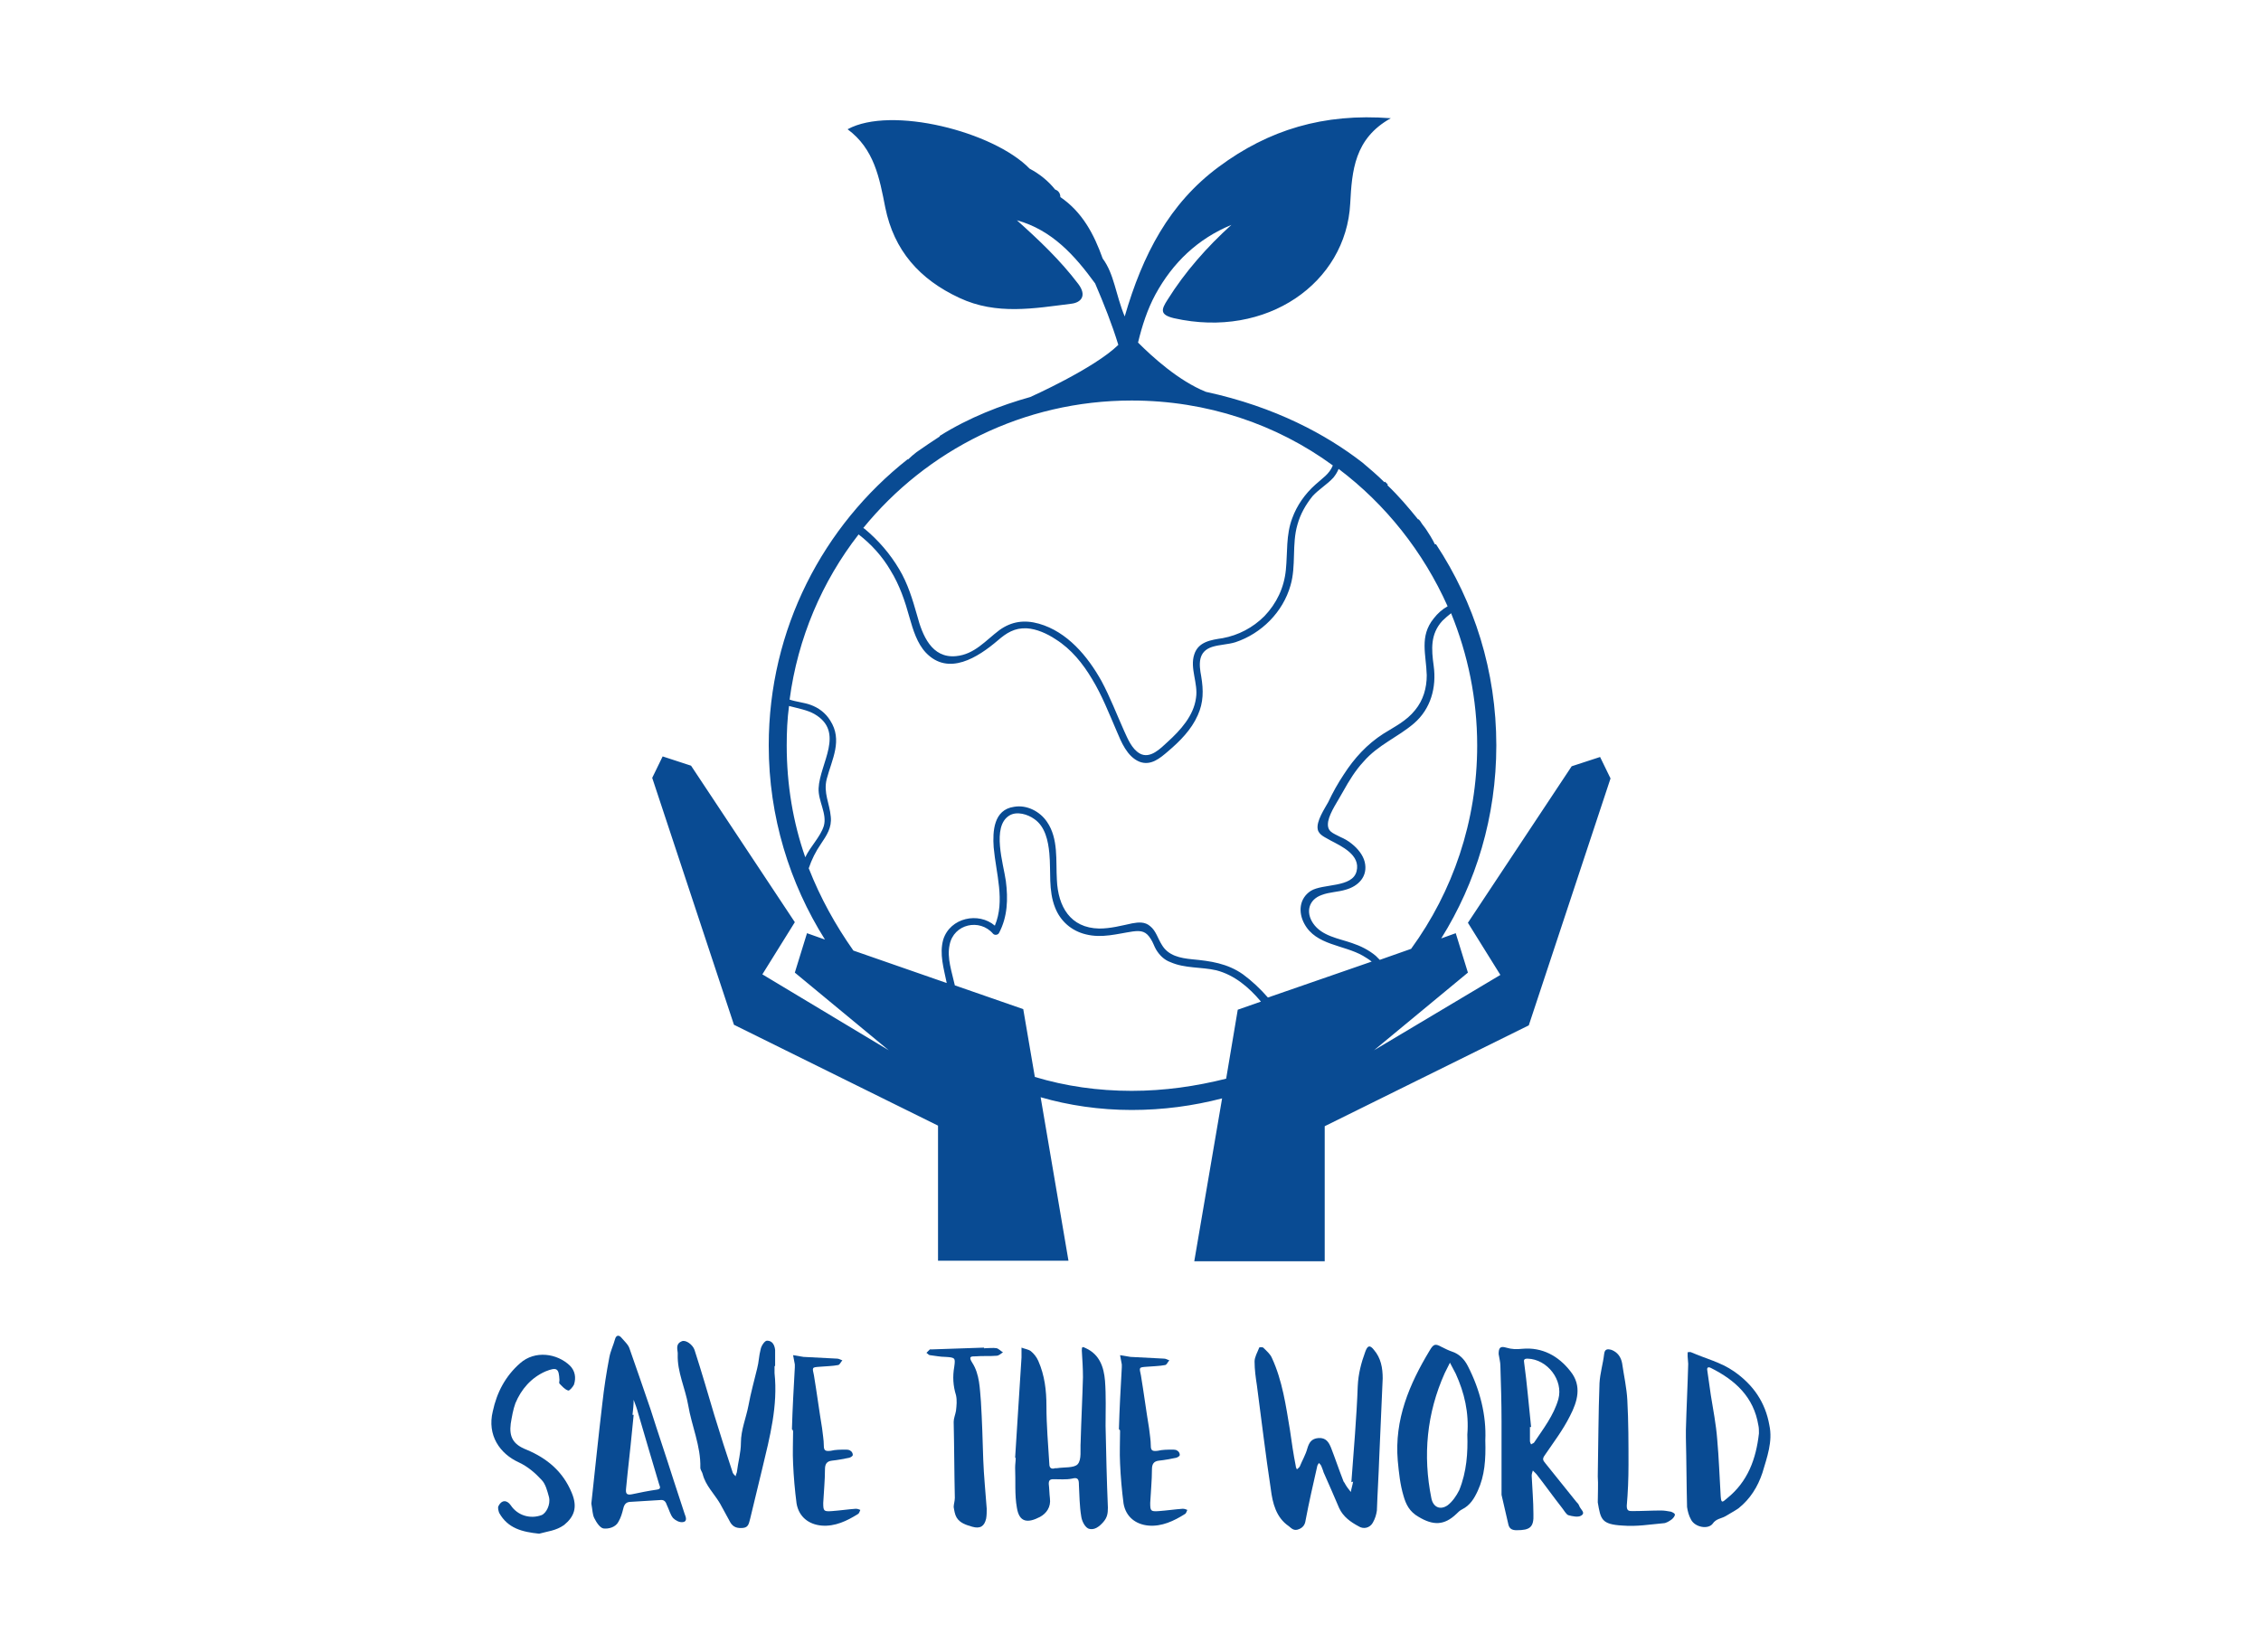
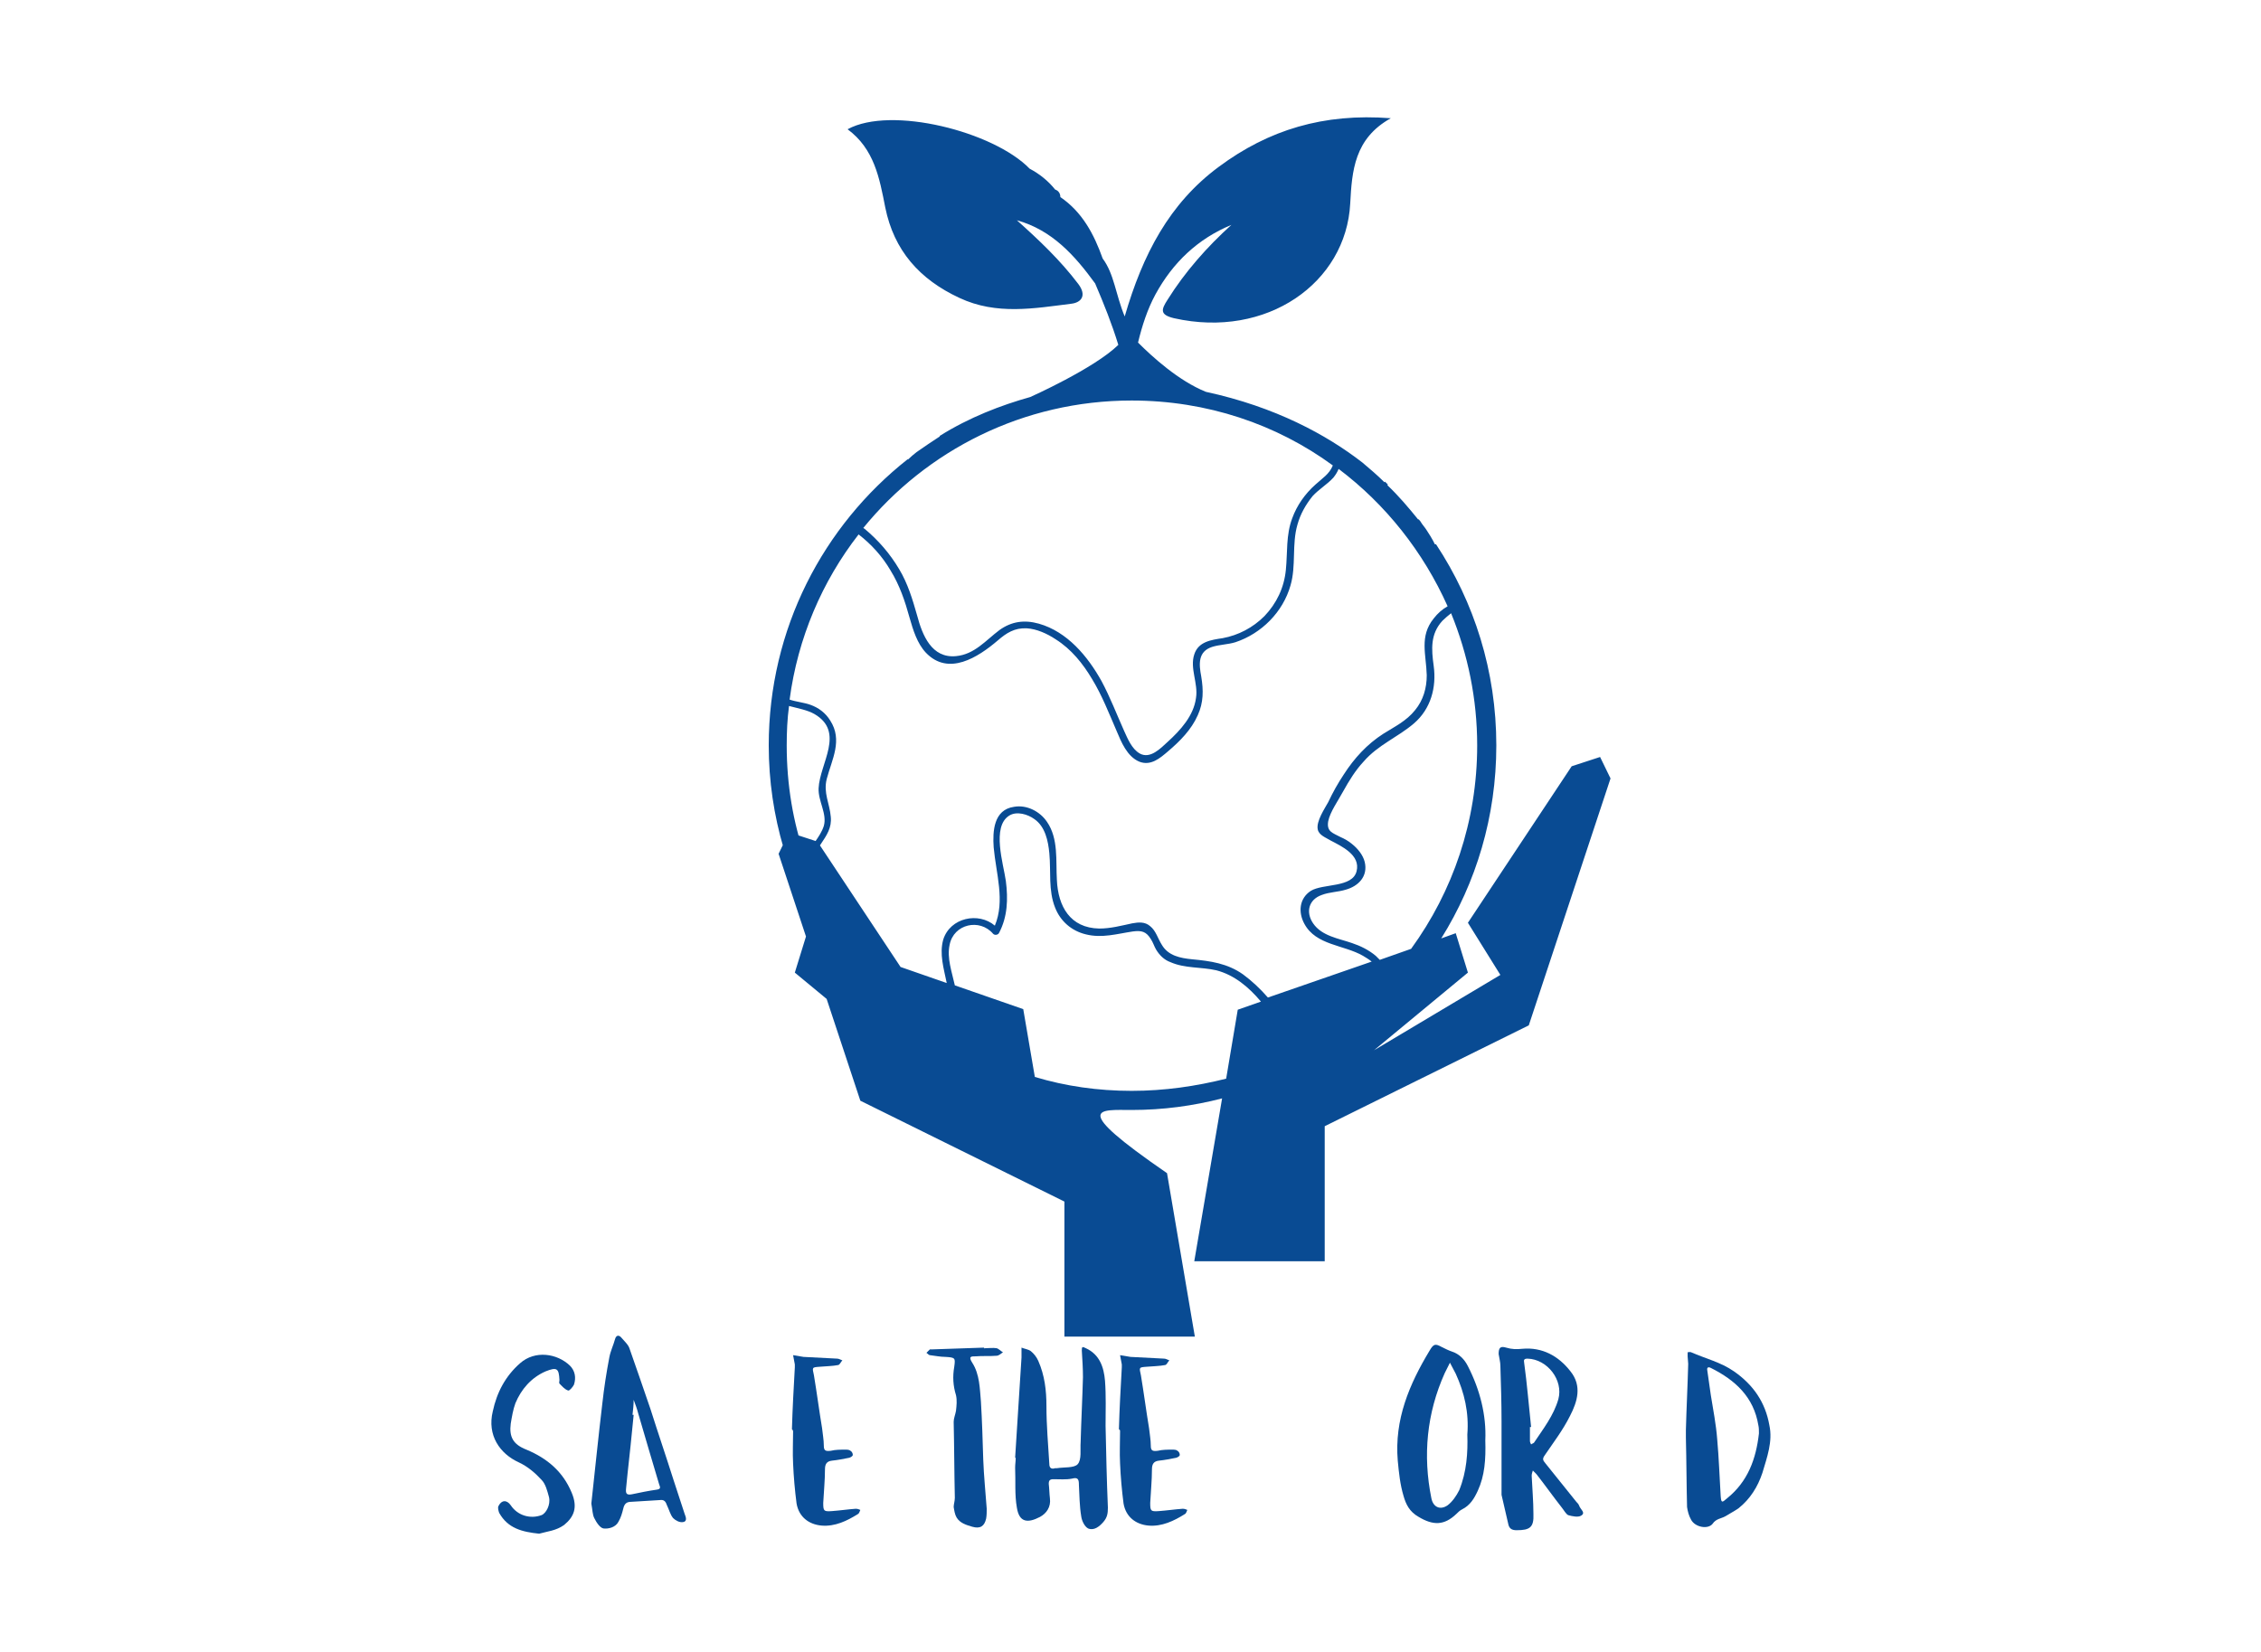
<svg xmlns="http://www.w3.org/2000/svg" version="1.1" id="Livello_1" x="0px" y="0px" viewBox="0 0 390 285" style="enable-background:new 0 0 390 285;" xml:space="preserve">
  <style type="text/css">
	.st0{fill:#094B93;}
	.st1{fill:#F8B01A;}
</style>
  <g>
    <g>
-       <path class="st0" d="M195.2,191.5c5.4,0,10.6-0.7,15.6-2l-4.8,28.1h22.5v-23.3l35.2-17.4l14.1-42.6l-1.8-3.7l-4.9,1.6l-17.9,27    l5.6,9L237,181.2l16.2-13.4l-2.1-6.8l-2.5,0.9c6-9.6,9.5-21,9.5-33.3c0-12.8-3.8-24.7-10.4-34.7h-0.2c0,0-0.4-0.9-1.4-2.4    c-0.3-0.5-0.7-0.9-1-1.4l0,0c-0.1-0.2-0.3-0.4-0.4-0.5l-0.1,0c-1.7-2.1-3.4-4.1-5.3-5.9l0.1-0.1c-0.2-0.2-0.3-0.3-0.5-0.5    l-0.1,0.1c-1.2-1.2-2.5-2.3-3.8-3.4c-6.2-4.8-15-9.6-27-12.2c-4.7-1.9-9.2-6-11.7-8.5c0.7-2.9,1.6-5.7,3-8.3    c3-5.5,7.3-9.6,13.1-12c-4.2,3.8-8,8.1-11,12.9c-1.1,1.7-1.4,2.6,1.1,3.2c16,3.6,29.7-6.1,30.4-19.8c0.3-5.6,0.7-11.2,7-14.7    c-11.6-0.9-21.1,2-29.7,8.4c-8.5,6.3-13.1,15.1-16.2,25.8c-1.6-3.9-1.8-7.3-3.8-10l0,0c-1.5-4.2-3.5-8-7.3-10.6    c0-0.6-0.3-1.1-0.9-1.3l0,0c-1.2-1.5-2.7-2.7-4.4-3.6c-6.2-6.4-23.9-10.9-31.4-6.8c4.6,3.4,5.5,8.4,6.5,13.5    c1.5,7.4,5.9,12.4,12.8,15.6c6.4,3,12.9,1.8,19.3,1c1.7-0.2,2.7-1.4,1.2-3.4c-3.1-4.1-6.8-7.6-10.6-11c6.1,1.7,10,6.1,13.5,10.9    c1.5,3.5,2.9,7,4,10.6c-4.2,4.1-15.2,9-15.2,9v0c-5,1.4-10.5,3.5-15.6,6.7c0,0,0,0.1,0,0.1c-1.4,0.9-2.7,1.8-4,2.7    c-0.5,0.4-1,0.8-1.5,1.3l0-0.1c-14.6,11.5-24,29.3-24,49.4c0,12.3,3.6,23.8,9.7,33.5l-3.1-1.1l-2.1,6.8l16.2,13.4l-21.8-13.1    l5.6-9l-17.9-27l-4.9-1.6l-1.8,3.7l14.1,42.6l35.2,17.4v23.3h22.5l-4.8-28.2C184.3,190.7,189.7,191.5,195.2,191.5z M195.2,188.2    c-5.8,0-11.4-0.8-16.7-2.4l-2-11.7l-11.8-4.1c-0.5-2.3-1.4-4.7-0.9-7c0.7-3.6,5.2-4.6,7.5-1.9c0.3,0.3,0.8,0.2,1-0.1    c1.5-2.8,1.6-5.9,1.2-9c-0.4-2.9-2.5-9.4,0.6-11.3c1.3-0.8,3.2-0.2,4.3,0.6c1.9,1.3,2.4,3.8,2.6,5.9c0.3,3.2-0.2,6.4,1,9.4    c0.9,2.3,2.8,4,5.3,4.6c2.8,0.7,5.4-0.1,8.1-0.5c1.5-0.2,2.3,0,3.1,1.3c0.4,0.6,0.6,1.3,0.9,1.8c0.6,1,1.4,1.8,2.5,2.2    c2.5,1.1,5.3,0.8,7.9,1.4c3.1,0.8,5.6,2.9,7.7,5.4l-4,1.4l-2,11.9C206.3,187.4,200.9,188.2,195.2,188.2z M254.8,128.6    c0,13.1-4.2,25.2-11.4,35.1l-5.4,1.9c-0.2-0.2-0.5-0.5-0.7-0.7c-1.2-1-2.6-1.7-4.1-2.2c-2.3-0.8-5.2-1.2-6.7-3.4    c-1.3-1.9-0.8-4.1,1.5-4.9c1.3-0.5,2.8-0.5,4.1-0.9c2.2-0.6,3.9-2.3,3.3-4.8c-0.3-1.2-1.2-2.3-2.2-3.1c-0.6-0.5-1.3-0.9-2-1.2    c-1.3-0.7-2.4-0.9-2.1-2.7c0.3-1.6,1.8-3.7,2.6-5.2c1-1.8,2.1-3.6,3.5-5.1c2.5-2.9,5.9-4.2,8.7-6.6c2.9-2.5,3.9-6.2,3.4-9.9    c-0.4-2.9-0.6-5.5,1.5-7.8c0.5-0.5,1-0.9,1.5-1.3C253.2,112.9,254.8,120.6,254.8,128.6z M195.2,69.1c13,0,25,4.1,34.7,11.2    c-0.6,1.5-1.8,2.2-3,3.3c-1.8,1.6-3.2,3.6-4,5.8c-1.1,2.9-0.8,5.9-1.1,8.9c-0.3,3.1-1.6,5.8-3.7,8c-2,2-4.5,3.3-7.2,3.8    c-2,0.3-4.2,0.6-4.9,2.8c-0.8,2.4,0.7,5,0.3,7.5c-0.4,3.1-2.7,5.6-4.9,7.6c-1.2,1.1-3,3-4.8,2c-1.4-0.8-2.1-2.6-2.7-3.9    c-1.3-2.9-2.4-5.8-3.9-8.6c-2.4-4.3-5.9-8.5-10.8-9.9c-2.5-0.7-4.7-0.4-6.8,1.1c-2.4,1.8-4.3,4.2-7.5,4.5c-4.2,0.4-5.8-3.6-6.7-7    c-0.8-2.8-1.6-5.5-3.1-8c-1.6-2.7-3.6-5-6-7c-0.1,0-0.1-0.1-0.2-0.1C159.8,77.7,176.5,69.1,195.2,69.1z M135.7,128.6    c0-2.3,0.1-4.6,0.4-6.8c1.5,0.4,3.2,0.7,4.4,1.4c5.3,3.1,0.9,8.5,0.7,12.8c-0.1,2.2,1.5,4.4,0.9,6.5c-0.6,1.9-2.3,3.5-3.2,5.4    C136.8,141.9,135.7,135.4,135.7,128.6z M139.5,149.8c0.5-1.5,1.2-2.9,2.1-4.2c1-1.5,1.9-2.8,1.7-4.7c-0.2-2.3-1.3-4.1-0.7-6.5    c0.9-3.4,2.8-6.7,0.6-10.1c-0.8-1.3-2-2.2-3.4-2.7c-1.1-0.4-2.4-0.5-3.6-0.9c1.4-10.6,5.6-20.4,11.9-28.5c2.2,1.7,4.1,3.8,5.5,6.2    c1.6,2.6,2.5,5.3,3.3,8.2c0.6,2.1,1.3,4.4,2.8,6c3.9,4.1,9,0.8,12.4-2.1c1.5-1.3,2.9-2.2,5-2.1c1.7,0.1,3.5,0.9,5,1.9    c2.7,1.7,4.7,4.2,6.3,6.9c1.7,2.8,2.9,5.9,4.2,8.9c0.8,1.9,1.8,4.4,3.9,5.3c2,0.8,3.6-0.6,5-1.8c2-1.7,4-3.7,5.1-6.2    c1-2.2,1-4.3,0.6-6.7c-0.4-2.1-0.6-4.3,1.9-5.1c1.3-0.4,2.7-0.4,4-0.8c4.5-1.5,8.2-5.2,9.5-9.8c1-3.4,0.2-7.1,1.2-10.5    c0.5-1.8,1.4-3.4,2.6-4.9c1.1-1.2,2.5-2,3.6-3.2c0.4-0.5,0.7-1,0.9-1.5c8.1,6.1,14.6,14.3,18.8,23.7c-0.9,0.5-1.7,1.2-2.4,2.1    c-2.5,3.1-1.3,6.2-1.2,9.8c0,2.2-0.6,4.3-2,6c-1.5,1.9-3.6,2.9-5.5,4.1c-2.8,1.8-5,4.2-6.8,7c-1,1.5-1.9,3.1-2.7,4.8    c-0.6,1.1-2.1,3.3-1.8,4.7c0.2,1,1.4,1.4,2.2,1.9c1.9,1,5.2,2.5,4.5,5.3c-0.7,2.9-5.8,2.1-7.9,3.4c-2,1.3-2.2,3.7-1.1,5.7    c2,3.7,6.8,3.6,10.1,5.5c0.5,0.3,1,0.6,1.5,1l-17.9,6.2c-1.3-1.5-2.8-2.9-4.3-4c-2.7-1.9-5.6-2.3-8.8-2.6c-2-0.2-4.1-0.6-5.2-2.5    c-0.7-1.1-1-2.4-2-3.2c-0.9-0.8-2-0.7-3.1-0.5c-1.9,0.4-3.7,0.9-5.7,0.9c-5-0.1-7.1-3.8-7.3-8.4c-0.2-3.3,0.3-7.1-1.7-10    c-1.2-1.8-3.5-3-5.7-2.6c-3.5,0.5-3.7,4.2-3.5,7c0.4,4.5,2,9.2,0.2,13.5c-2.8-2.4-7.7-1.4-8.9,2.4c-0.7,2.5,0.1,5,0.6,7.5    l-16.1-5.6C144.1,159.6,141.5,154.9,139.5,149.8z" />
+       <path class="st0" d="M195.2,191.5c5.4,0,10.6-0.7,15.6-2l-4.8,28.1h22.5v-23.3l35.2-17.4l14.1-42.6l-1.8-3.7l-4.9,1.6l-17.9,27    l5.6,9L237,181.2l16.2-13.4l-2.1-6.8l-2.5,0.9c6-9.6,9.5-21,9.5-33.3c0-12.8-3.8-24.7-10.4-34.7h-0.2c0,0-0.4-0.9-1.4-2.4    c-0.3-0.5-0.7-0.9-1-1.4l0,0c-0.1-0.2-0.3-0.4-0.4-0.5l-0.1,0c-1.7-2.1-3.4-4.1-5.3-5.9l0.1-0.1c-0.2-0.2-0.3-0.3-0.5-0.5    l-0.1,0.1c-1.2-1.2-2.5-2.3-3.8-3.4c-6.2-4.8-15-9.6-27-12.2c-4.7-1.9-9.2-6-11.7-8.5c0.7-2.9,1.6-5.7,3-8.3    c3-5.5,7.3-9.6,13.1-12c-4.2,3.8-8,8.1-11,12.9c-1.1,1.7-1.4,2.6,1.1,3.2c16,3.6,29.7-6.1,30.4-19.8c0.3-5.6,0.7-11.2,7-14.7    c-11.6-0.9-21.1,2-29.7,8.4c-8.5,6.3-13.1,15.1-16.2,25.8c-1.6-3.9-1.8-7.3-3.8-10l0,0c-1.5-4.2-3.5-8-7.3-10.6    c0-0.6-0.3-1.1-0.9-1.3l0,0c-1.2-1.5-2.7-2.7-4.4-3.6c-6.2-6.4-23.9-10.9-31.4-6.8c4.6,3.4,5.5,8.4,6.5,13.5    c1.5,7.4,5.9,12.4,12.8,15.6c6.4,3,12.9,1.8,19.3,1c1.7-0.2,2.7-1.4,1.2-3.4c-3.1-4.1-6.8-7.6-10.6-11c6.1,1.7,10,6.1,13.5,10.9    c1.5,3.5,2.9,7,4,10.6c-4.2,4.1-15.2,9-15.2,9v0c-5,1.4-10.5,3.5-15.6,6.7c0,0,0,0.1,0,0.1c-1.4,0.9-2.7,1.8-4,2.7    c-0.5,0.4-1,0.8-1.5,1.3l0-0.1c-14.6,11.5-24,29.3-24,49.4c0,12.3,3.6,23.8,9.7,33.5l-3.1-1.1l-2.1,6.8l16.2,13.4l5.6-9l-17.9-27l-4.9-1.6l-1.8,3.7l14.1,42.6l35.2,17.4v23.3h22.5l-4.8-28.2C184.3,190.7,189.7,191.5,195.2,191.5z M195.2,188.2    c-5.8,0-11.4-0.8-16.7-2.4l-2-11.7l-11.8-4.1c-0.5-2.3-1.4-4.7-0.9-7c0.7-3.6,5.2-4.6,7.5-1.9c0.3,0.3,0.8,0.2,1-0.1    c1.5-2.8,1.6-5.9,1.2-9c-0.4-2.9-2.5-9.4,0.6-11.3c1.3-0.8,3.2-0.2,4.3,0.6c1.9,1.3,2.4,3.8,2.6,5.9c0.3,3.2-0.2,6.4,1,9.4    c0.9,2.3,2.8,4,5.3,4.6c2.8,0.7,5.4-0.1,8.1-0.5c1.5-0.2,2.3,0,3.1,1.3c0.4,0.6,0.6,1.3,0.9,1.8c0.6,1,1.4,1.8,2.5,2.2    c2.5,1.1,5.3,0.8,7.9,1.4c3.1,0.8,5.6,2.9,7.7,5.4l-4,1.4l-2,11.9C206.3,187.4,200.9,188.2,195.2,188.2z M254.8,128.6    c0,13.1-4.2,25.2-11.4,35.1l-5.4,1.9c-0.2-0.2-0.5-0.5-0.7-0.7c-1.2-1-2.6-1.7-4.1-2.2c-2.3-0.8-5.2-1.2-6.7-3.4    c-1.3-1.9-0.8-4.1,1.5-4.9c1.3-0.5,2.8-0.5,4.1-0.9c2.2-0.6,3.9-2.3,3.3-4.8c-0.3-1.2-1.2-2.3-2.2-3.1c-0.6-0.5-1.3-0.9-2-1.2    c-1.3-0.7-2.4-0.9-2.1-2.7c0.3-1.6,1.8-3.7,2.6-5.2c1-1.8,2.1-3.6,3.5-5.1c2.5-2.9,5.9-4.2,8.7-6.6c2.9-2.5,3.9-6.2,3.4-9.9    c-0.4-2.9-0.6-5.5,1.5-7.8c0.5-0.5,1-0.9,1.5-1.3C253.2,112.9,254.8,120.6,254.8,128.6z M195.2,69.1c13,0,25,4.1,34.7,11.2    c-0.6,1.5-1.8,2.2-3,3.3c-1.8,1.6-3.2,3.6-4,5.8c-1.1,2.9-0.8,5.9-1.1,8.9c-0.3,3.1-1.6,5.8-3.7,8c-2,2-4.5,3.3-7.2,3.8    c-2,0.3-4.2,0.6-4.9,2.8c-0.8,2.4,0.7,5,0.3,7.5c-0.4,3.1-2.7,5.6-4.9,7.6c-1.2,1.1-3,3-4.8,2c-1.4-0.8-2.1-2.6-2.7-3.9    c-1.3-2.9-2.4-5.8-3.9-8.6c-2.4-4.3-5.9-8.5-10.8-9.9c-2.5-0.7-4.7-0.4-6.8,1.1c-2.4,1.8-4.3,4.2-7.5,4.5c-4.2,0.4-5.8-3.6-6.7-7    c-0.8-2.8-1.6-5.5-3.1-8c-1.6-2.7-3.6-5-6-7c-0.1,0-0.1-0.1-0.2-0.1C159.8,77.7,176.5,69.1,195.2,69.1z M135.7,128.6    c0-2.3,0.1-4.6,0.4-6.8c1.5,0.4,3.2,0.7,4.4,1.4c5.3,3.1,0.9,8.5,0.7,12.8c-0.1,2.2,1.5,4.4,0.9,6.5c-0.6,1.9-2.3,3.5-3.2,5.4    C136.8,141.9,135.7,135.4,135.7,128.6z M139.5,149.8c0.5-1.5,1.2-2.9,2.1-4.2c1-1.5,1.9-2.8,1.7-4.7c-0.2-2.3-1.3-4.1-0.7-6.5    c0.9-3.4,2.8-6.7,0.6-10.1c-0.8-1.3-2-2.2-3.4-2.7c-1.1-0.4-2.4-0.5-3.6-0.9c1.4-10.6,5.6-20.4,11.9-28.5c2.2,1.7,4.1,3.8,5.5,6.2    c1.6,2.6,2.5,5.3,3.3,8.2c0.6,2.1,1.3,4.4,2.8,6c3.9,4.1,9,0.8,12.4-2.1c1.5-1.3,2.9-2.2,5-2.1c1.7,0.1,3.5,0.9,5,1.9    c2.7,1.7,4.7,4.2,6.3,6.9c1.7,2.8,2.9,5.9,4.2,8.9c0.8,1.9,1.8,4.4,3.9,5.3c2,0.8,3.6-0.6,5-1.8c2-1.7,4-3.7,5.1-6.2    c1-2.2,1-4.3,0.6-6.7c-0.4-2.1-0.6-4.3,1.9-5.1c1.3-0.4,2.7-0.4,4-0.8c4.5-1.5,8.2-5.2,9.5-9.8c1-3.4,0.2-7.1,1.2-10.5    c0.5-1.8,1.4-3.4,2.6-4.9c1.1-1.2,2.5-2,3.6-3.2c0.4-0.5,0.7-1,0.9-1.5c8.1,6.1,14.6,14.3,18.8,23.7c-0.9,0.5-1.7,1.2-2.4,2.1    c-2.5,3.1-1.3,6.2-1.2,9.8c0,2.2-0.6,4.3-2,6c-1.5,1.9-3.6,2.9-5.5,4.1c-2.8,1.8-5,4.2-6.8,7c-1,1.5-1.9,3.1-2.7,4.8    c-0.6,1.1-2.1,3.3-1.8,4.7c0.2,1,1.4,1.4,2.2,1.9c1.9,1,5.2,2.5,4.5,5.3c-0.7,2.9-5.8,2.1-7.9,3.4c-2,1.3-2.2,3.7-1.1,5.7    c2,3.7,6.8,3.6,10.1,5.5c0.5,0.3,1,0.6,1.5,1l-17.9,6.2c-1.3-1.5-2.8-2.9-4.3-4c-2.7-1.9-5.6-2.3-8.8-2.6c-2-0.2-4.1-0.6-5.2-2.5    c-0.7-1.1-1-2.4-2-3.2c-0.9-0.8-2-0.7-3.1-0.5c-1.9,0.4-3.7,0.9-5.7,0.9c-5-0.1-7.1-3.8-7.3-8.4c-0.2-3.3,0.3-7.1-1.7-10    c-1.2-1.8-3.5-3-5.7-2.6c-3.5,0.5-3.7,4.2-3.5,7c0.4,4.5,2,9.2,0.2,13.5c-2.8-2.4-7.7-1.4-8.9,2.4c-0.7,2.5,0.1,5,0.6,7.5    l-16.1-5.6C144.1,159.6,141.5,154.9,139.5,149.8z" />
    </g>
    <g>
      <path class="st0" d="M93,264.6c-2.9-0.3-5.4-0.9-6.9-3.6c-0.1-0.3-0.3-0.9-0.1-1.2c0.5-1,1.4-1.1,2.1-0.1c1.2,1.8,3.4,2.4,5.3,1.7    c0.8-0.3,1.6-1.8,1.3-3.1c-0.3-1.1-0.6-2.3-1.3-3c-1.1-1.2-2.4-2.3-3.9-3c-3.3-1.5-5.5-4.7-4.5-8.8c0.7-3.3,2.2-6.1,4.7-8.3    c2.6-2.3,6.4-1.7,8.6,0.4c0.9,0.9,1.1,2.1,0.7,3.3c-0.2,0.4-0.8,1.1-1,1c-0.6-0.2-1-0.7-1.5-1.2c-0.1-0.1,0-0.4,0-0.6    c-0.1-2-0.4-2.3-2.4-1.5c-2.5,1.1-4.2,3.1-5.2,5.5c-0.4,1.1-0.6,2.3-0.8,3.5c-0.3,2.3,0.4,3.6,2.7,4.5c3.6,1.5,6.3,3.8,7.8,7.4    c1.1,2.6,0.4,4.2-1.3,5.6C95.9,264.1,94.4,264.2,93,264.6z" />
      <path class="st0" d="M102,259.4c0.6-5.5,1.2-11.4,1.9-17.3c0.3-2.7,0.7-5.3,1.2-7.9c0.2-1.1,0.7-2.1,1-3.2    c0.2-0.7,0.7-0.7,1.1-0.2c0.5,0.6,1.2,1.2,1.4,1.9c1.2,3.4,2.4,6.9,3.6,10.4c1.3,4.1,2.7,8.2,4,12.3c0.6,1.9,1.3,3.9,1.9,5.8    c0.2,0.5,0.5,1.3-0.3,1.4c-0.6,0.1-1.3-0.3-1.7-0.7c-0.5-0.6-0.7-1.5-1.1-2.3c-0.2-0.6-0.5-0.9-1.2-0.8c-1.6,0.1-3.3,0.2-4.9,0.3    c-0.8,0-1.2,0.3-1.4,1.2c-0.2,0.8-0.4,1.5-0.8,2.2c-0.5,1-1.7,1.3-2.6,1.2c-0.6-0.1-1.2-1-1.6-1.8    C102.2,261.3,102.2,260.5,102,259.4z M109.1,244.1c0.1,0,0.1,0,0.2,0c-0.1,1-0.2,2-0.3,3c-0.3,3.2-0.7,6.4-1,9.6    c-0.1,0.9,0,1.3,1,1.1c1.4-0.3,2.9-0.6,4.3-0.8c0.7-0.1,0.6-0.4,0.4-0.9c-1.2-4-2.4-8.1-3.6-12.2c-0.2-0.8-0.5-1.6-0.8-2.4    C109.3,242.4,109.2,243.2,109.1,244.1z" />
-       <path class="st0" d="M133.6,235.7c0,0.4,0,0.8,0,1.2c0.6,5.6-0.8,11-2.1,16.4c-0.7,2.9-1.4,5.8-2.1,8.7c-0.2,0.6-0.2,1.5-1.2,1.6    c-1,0.1-1.7-0.1-2.2-0.9c-0.6-1.1-1.2-2.2-1.8-3.3c-1-1.7-2.5-3.1-3-5.1c-0.1-0.4-0.4-0.7-0.4-1.1c0.1-3.7-1.5-7.2-2.1-10.8    c-0.5-2.9-1.9-5.7-1.8-8.7c0-0.1,0-0.2,0-0.3c-0.1-0.8-0.3-1.6,0.7-2c0.7-0.3,1.9,0.6,2.2,1.5c1.2,3.7,2.3,7.5,3.4,11.2    c1,3.3,2.1,6.7,3.2,10c0.1,0.2,0.3,0.4,0.5,0.6c0-0.2,0.1-0.4,0.2-0.7c0.2-1.7,0.7-3.4,0.7-5.1c0-2.2,0.9-4.3,1.3-6.4    c0.4-2.2,1-4.3,1.5-6.4c0.3-1.1,0.3-2.2,0.6-3.3c0.1-0.6,0.7-1.5,1.1-1.5c0.9,0,1.3,0.7,1.4,1.6c0,0.9,0,1.8,0,2.7    C133.7,235.7,133.6,235.7,133.6,235.7z" />
      <path class="st0" d="M136.6,246.6c0.1-3.6,0.3-7.1,0.5-10.7c0-0.1,0-0.3,0-0.5c-0.1-0.5-0.2-1.1-0.3-1.6c0.6,0.1,1.2,0.2,1.8,0.3    c1.9,0.1,3.9,0.2,5.8,0.3c0.3,0,0.6,0.2,0.9,0.3c-0.3,0.3-0.4,0.7-0.7,0.8c-1,0.2-2.1,0.2-3.2,0.3c-1.4,0.1-1.3,0.1-1,1.5    c0.5,3,0.9,6.1,1.4,9.1c0.1,1,0.3,2,0.3,3c0,0.9,0.3,1,1.2,0.9c0.8-0.2,1.7-0.2,2.5-0.2c0.3,0,0.7,0,0.9,0.2    c0.2,0.1,0.4,0.4,0.4,0.7c0,0.2-0.3,0.4-0.6,0.5c-1,0.2-2,0.4-3,0.5c-0.9,0.1-1.2,0.6-1.2,1.5c0,1.9-0.2,3.8-0.3,5.8    c0,1.4,0.1,1.5,1.5,1.4c1.4-0.1,2.7-0.3,4.1-0.4c0.3,0,0.6,0.1,0.8,0.2c-0.1,0.2-0.2,0.6-0.4,0.7c-1.9,1.2-4,2.2-6.3,2    c-2.2-0.2-3.9-1.5-4.3-3.8c-0.3-2.3-0.5-4.6-0.6-6.9c-0.1-1.9,0-3.7,0-5.6C136.7,246.7,136.7,246.6,136.6,246.6z" />
      <path class="st0" d="M169.9,232.6c0.7,0,1.4-0.1,2,0c0.4,0.1,0.7,0.5,1.1,0.7c-0.3,0.2-0.7,0.6-1.1,0.6c-1.2,0.1-2.4,0-3.6,0.1    c-0.8,0-1.3,0-0.6,1.1c1.3,2,1.3,4.5,1.5,6.7c0.2,3.3,0.3,6.7,0.4,10c0.1,2.8,0.4,5.7,0.6,8.5c0,0.6,0,1.1-0.1,1.7    c-0.3,1.3-1,1.8-2.4,1.4c-1-0.3-2.1-0.6-2.7-1.6c-0.3-0.5-0.4-1.2-0.5-1.8c0-0.5,0.2-1,0.2-1.6c-0.1-4.4-0.1-8.8-0.2-13.1    c0-0.6,0.3-1.3,0.4-1.9c0.1-0.9,0.2-1.8,0-2.7c-0.5-1.6-0.6-3.2-0.3-4.9c0.2-1.5,0.2-1.6-1.5-1.7c-0.9,0-1.8-0.2-2.7-0.3    c-0.2,0-0.4-0.3-0.6-0.4c0.2-0.2,0.4-0.4,0.6-0.6c0.1,0,0.3,0,0.5,0c3-0.1,5.9-0.2,8.8-0.3C169.9,232.7,169.9,232.7,169.9,232.6z" />
      <path class="st0" d="M175.1,251.5c0.4-5.8,0.7-11.5,1.1-17.3c0-0.1,0-0.2,0-0.3c0-0.5,0-1,0-1.4c0.5,0.2,1.2,0.3,1.6,0.6    c0.5,0.4,1,1,1.3,1.7c1.1,2.5,1.4,5.1,1.4,7.8c0,3.3,0.3,6.7,0.5,10c0,0.7,0.4,0.9,1,0.7c0.1,0,0.2,0,0.3,0c1.2-0.2,3,0,3.6-0.7    c0.7-0.8,0.4-2.5,0.5-3.8c0.1-3.7,0.3-7.5,0.4-11.2c0-1.5-0.1-3-0.2-4.6c0-0.7,0.1-0.7,0.7-0.4c2.4,1.1,3.1,3.3,3.3,5.6    c0.2,2.6,0.1,5.2,0.1,7.8c0.1,4.7,0.2,9.4,0.4,14.1c0,1-0.1,1.7-0.8,2.5c-0.7,0.8-1.6,1.5-2.6,1.1c-0.6-0.3-1.1-1.3-1.2-2.1    c-0.3-1.8-0.3-3.6-0.4-5.4c0-0.9-0.1-1.4-1.2-1.1c-1,0.2-2.1,0.1-3.2,0.1c-0.6,0-0.8,0.2-0.8,0.8c0.1,0.8,0.1,1.7,0.2,2.5    c0.2,1.5-0.6,2.6-1.7,3.2c-2.1,1.1-3.6,1-4-1.6c-0.4-2.2-0.2-4.6-0.3-6.9c0-0.6,0.1-1.1,0.1-1.7    C175.1,251.5,175.1,251.5,175.1,251.5z" />
      <path class="st0" d="M193,246.6c0.1-3.6,0.3-7.1,0.5-10.7c0-0.1,0-0.3,0-0.5c-0.1-0.5-0.2-1.1-0.3-1.6c0.6,0.1,1.2,0.2,1.8,0.3    c1.9,0.1,3.9,0.2,5.8,0.3c0.3,0,0.6,0.2,0.9,0.3c-0.3,0.3-0.4,0.7-0.7,0.8c-1,0.2-2.1,0.2-3.2,0.3c-1.4,0.1-1.3,0.1-1,1.5    c0.5,3,0.9,6.1,1.4,9.1c0.1,1,0.3,2,0.3,3c0,0.9,0.3,1,1.2,0.9c0.8-0.2,1.7-0.2,2.5-0.2c0.3,0,0.7,0,0.9,0.2    c0.2,0.1,0.4,0.4,0.4,0.7c0,0.2-0.3,0.4-0.6,0.5c-1,0.2-2,0.4-3,0.5c-0.9,0.1-1.2,0.6-1.2,1.5c0,1.9-0.2,3.8-0.3,5.8    c0,1.4,0.1,1.5,1.5,1.4c1.4-0.1,2.7-0.3,4.1-0.4c0.3,0,0.6,0.1,0.8,0.2c-0.1,0.2-0.2,0.6-0.4,0.7c-1.9,1.2-4,2.2-6.3,2    c-2.2-0.2-3.9-1.5-4.3-3.8c-0.3-2.3-0.5-4.6-0.6-6.9c-0.1-1.9,0-3.7,0-5.6C193.2,246.7,193.1,246.6,193,246.6z" />
-       <path class="st0" d="M233.1,255.7c0.4-5.5,0.9-11.1,1.1-16.6c0.1-2.1,0.6-4,1.3-5.9c0.4-1.1,0.8-1.2,1.5-0.3    c1.2,1.4,1.5,3.1,1.5,4.9c-0.2,4.6-0.4,9.2-0.6,13.8c-0.1,3-0.3,6-0.4,9c-0.1,0.7-0.3,1.4-0.7,2.1c-0.5,0.9-1.6,1.2-2.5,0.6    c-1.3-0.7-2.6-1.6-3.3-3.1c-0.9-2.1-1.8-4.2-2.7-6.2c-0.1-0.4-0.3-0.8-0.4-1.1c-0.1-0.2-0.3-0.4-0.4-0.5c-0.1,0.2-0.3,0.4-0.3,0.6    c-0.7,3.1-1.4,6.1-2,9.3c-0.1,0.7-0.4,1.2-1.1,1.5c-0.9,0.4-1.3-0.1-1.8-0.5c-2.2-1.5-2.8-4-3.1-6.4c-0.9-5.9-1.6-11.9-2.4-17.9    c-0.2-1.3-0.4-2.7-0.4-4.1c0-0.8,0.5-1.6,0.8-2.4c0-0.1,0.6-0.1,0.7,0c0.6,0.6,1.2,1.1,1.5,1.8c1.8,3.9,2.4,8.2,3.1,12.4    c0.3,2.1,0.6,4.2,1,6.2c0,0.2,0.1,0.4,0.2,0.6c0.1-0.1,0.4-0.3,0.5-0.5c0.4-1,1-2,1.3-3.1c0.3-1,0.7-1.7,1.9-1.8    c1.3-0.1,1.8,0.7,2.2,1.7c0.7,1.8,1.3,3.6,2,5.4c0.1,0.2,0.1,0.4,0.3,0.6c0.3,0.6,0.7,1.1,1.1,1.6c0.1-0.6,0.3-1.2,0.4-1.8    C233.2,255.7,233.2,255.7,233.1,255.7z" />
      <path class="st0" d="M256.2,248.5c0.1,3.3-0.1,6.1-1.3,8.7c-0.6,1.3-1.3,2.5-2.7,3.2c-0.4,0.2-0.7,0.5-1,0.8c-2.1,2-4,2-6.5,0.5    c-1.6-0.9-2.2-2.2-2.6-3.6c-0.6-2-0.8-4-1-6.1c-0.6-7.1,2-13.2,5.5-19c0.7-1.2,1-1.2,2.1-0.6c0.6,0.3,1.2,0.6,1.8,0.8    c1.2,0.4,2.1,1.3,2.7,2.5C255.3,239.8,256.4,244.2,256.2,248.5z M253.1,247.5c0.3-3.8-0.5-7.2-2-10.5c-0.3-0.6-0.7-1.3-1-1.9    c-0.3,0.6-0.6,1.2-0.9,1.8c-3.1,6.9-3.8,14.2-2.3,21.6c0.3,1.5,1.5,2.1,2.8,1.2c0.8-0.6,1.5-1.6,2-2.6    C253,253.9,253.2,250.6,253.1,247.5z" />
      <path class="st0" d="M259,256c0-3.6,0-7.2,0-10.8c0-3.2-0.1-6.4-0.2-9.6c0-0.6-0.2-1.3-0.3-2c0-1.1,0.3-1.4,1.3-1.1    c1,0.3,1.8,0.3,2.8,0.2c3.4-0.3,6.2,1.2,8.3,3.9c2,2.5,1.2,5.2-0.1,7.7c-1.2,2.4-2.8,4.5-4.3,6.7c-0.5,0.7-0.4,0.9,0.1,1.5    c1.8,2.2,3.5,4.4,5.3,6.6c0.2,0.2,0.4,0.4,0.5,0.7c0.2,0.6,1.2,1.2,0.3,1.7c-0.5,0.3-1.5,0.1-2.2-0.1c-0.4-0.2-0.7-0.8-1.1-1.3    c-1.5-1.9-2.9-3.9-4.4-5.8c-0.2-0.2-0.4-0.4-0.6-0.6c-0.1,0.3-0.2,0.6-0.2,0.9c0.1,2.2,0.3,4.4,0.3,6.6c0.1,2.3-0.6,2.8-2.9,2.8    c-0.7,0-1.2-0.2-1.4-0.9c-0.4-1.7-0.8-3.5-1.2-5.2C259,257.3,259,256.6,259,256C259,256,259,256,259,256z M264.1,246.2    c-0.1,0-0.1,0-0.2,0c0,0.8,0,1.6,0,2.4c0,0.2,0.1,0.4,0.2,0.6c0.1-0.1,0.4-0.2,0.5-0.3c1.6-2.4,3.4-4.7,4.2-7.5    c0.9-3.3-1.9-6.9-5.3-7c-0.6,0-0.7,0.2-0.6,0.7C263.4,238.7,263.7,242.5,264.1,246.2z" />
-       <path class="st0" d="M275.6,254.7c0.1-5.4,0.1-10.8,0.3-16.1c0.1-1.7,0.6-3.3,0.8-5c0.1-0.9,0.6-0.9,1.3-0.7    c1,0.4,1.6,1.2,1.8,2.3c0.3,2.1,0.8,4.3,0.9,6.4c0.2,3.7,0.2,7.4,0.2,11.1c0,2.4-0.1,4.8-0.3,7.1c0,0.9,0.4,0.9,1,0.9    c1.6,0,3.3-0.1,4.9-0.1c0.6,0,1.1,0.1,1.7,0.2c0.3,0.1,0.7,0.3,0.7,0.5c0,0.3-0.3,0.6-0.5,0.8c-0.4,0.3-1,0.7-1.5,0.7    c-2.3,0.2-4.6,0.6-7,0.4c-3.7-0.2-3.8-1.1-4.3-4C275.6,257.7,275.7,256.1,275.6,254.7z" />
      <path class="st0" d="M290.8,246.7c0.1-3.8,0.3-7.6,0.4-11.4c0-0.4-0.1-0.9-0.1-1.3c0-0.3,0-0.5,0-0.7c0.2,0,0.4-0.1,0.6,0    c2.5,1.1,5.1,1.7,7.4,3.3c3.3,2.3,5.4,5.3,6.1,9.3c0.6,2.8-0.4,5.5-1.2,8.2c-0.8,2.4-2.1,4.5-4.1,6.1c-0.7,0.5-1.5,0.9-2.3,1.4    c-0.7,0.4-1.6,0.4-2.2,1.3c-0.8,1-3,0.6-3.7-0.7c-0.4-0.7-0.6-1.5-0.7-2.2c-0.1-4-0.1-7.9-0.2-11.9    C290.8,247.5,290.8,247.1,290.8,246.7z M303.4,247.3c0-0.5,0-1-0.1-1.4c-0.8-4.9-4-7.8-8.2-9.9c-0.6-0.3-0.7,0.1-0.6,0.5    c0.2,1.4,0.4,2.8,0.6,4.2c0.4,2.5,0.9,5,1.1,7.6c0.3,3.3,0.4,6.6,0.6,9.8c0.1,1.2,0.2,1.2,1.1,0.4    C301.5,255.6,302.9,251.7,303.4,247.3z" />
    </g>
  </g>
</svg>